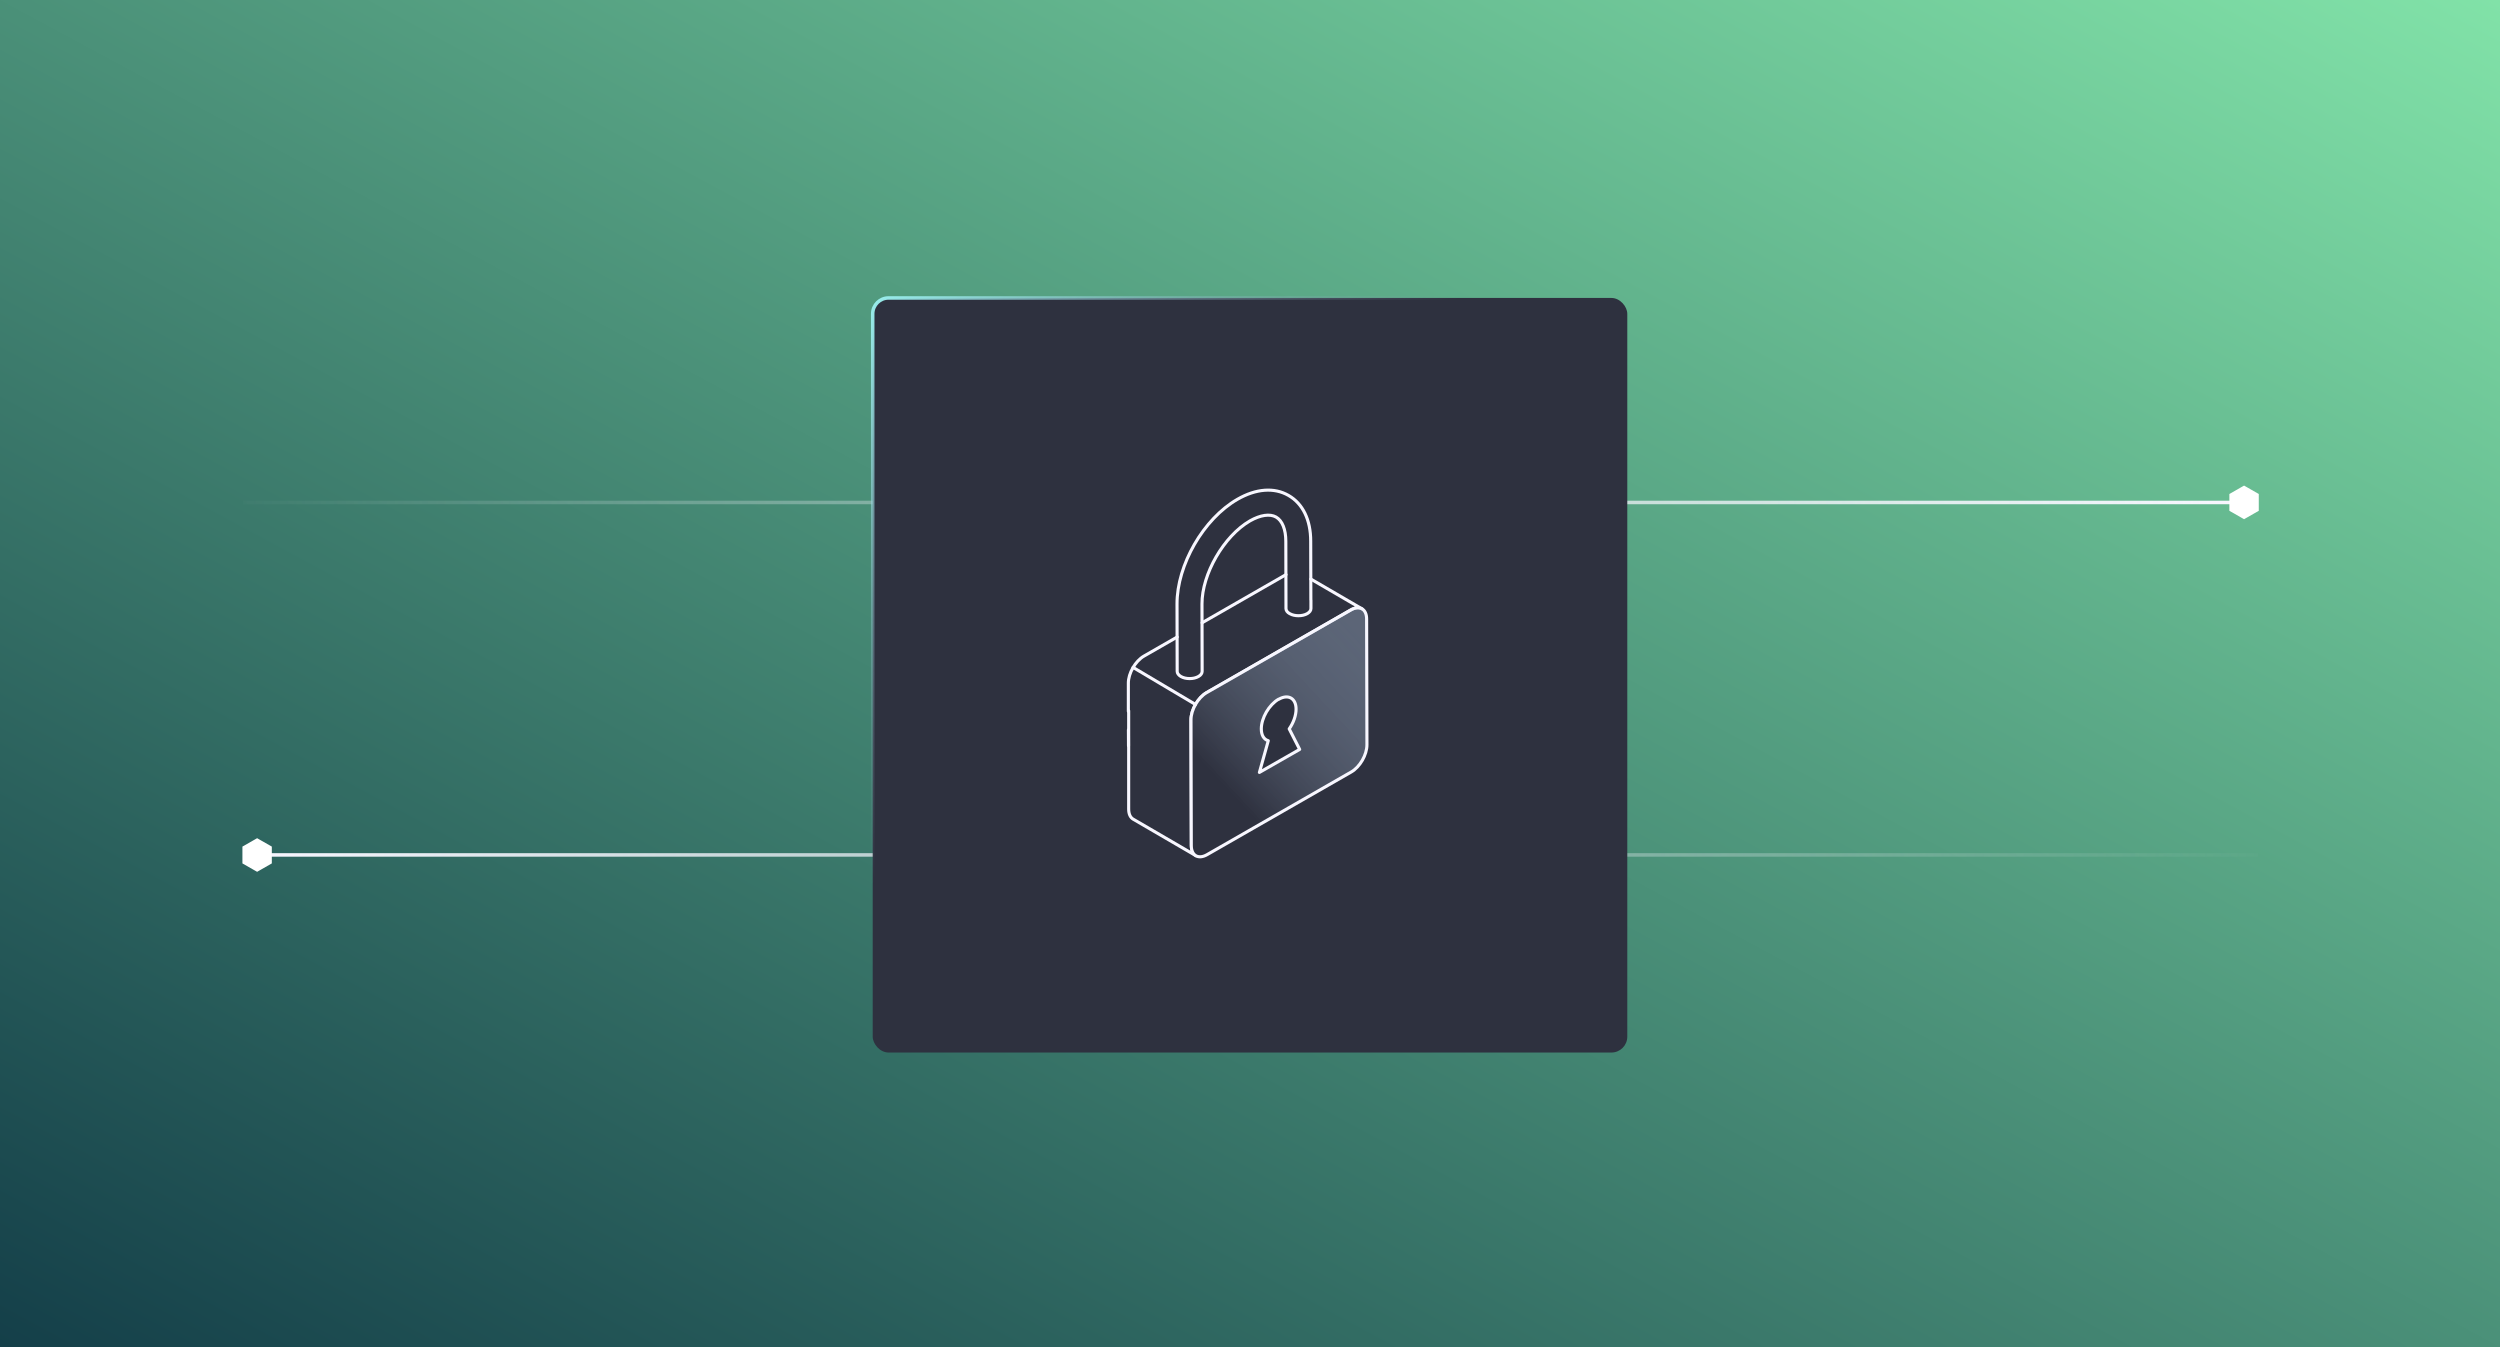
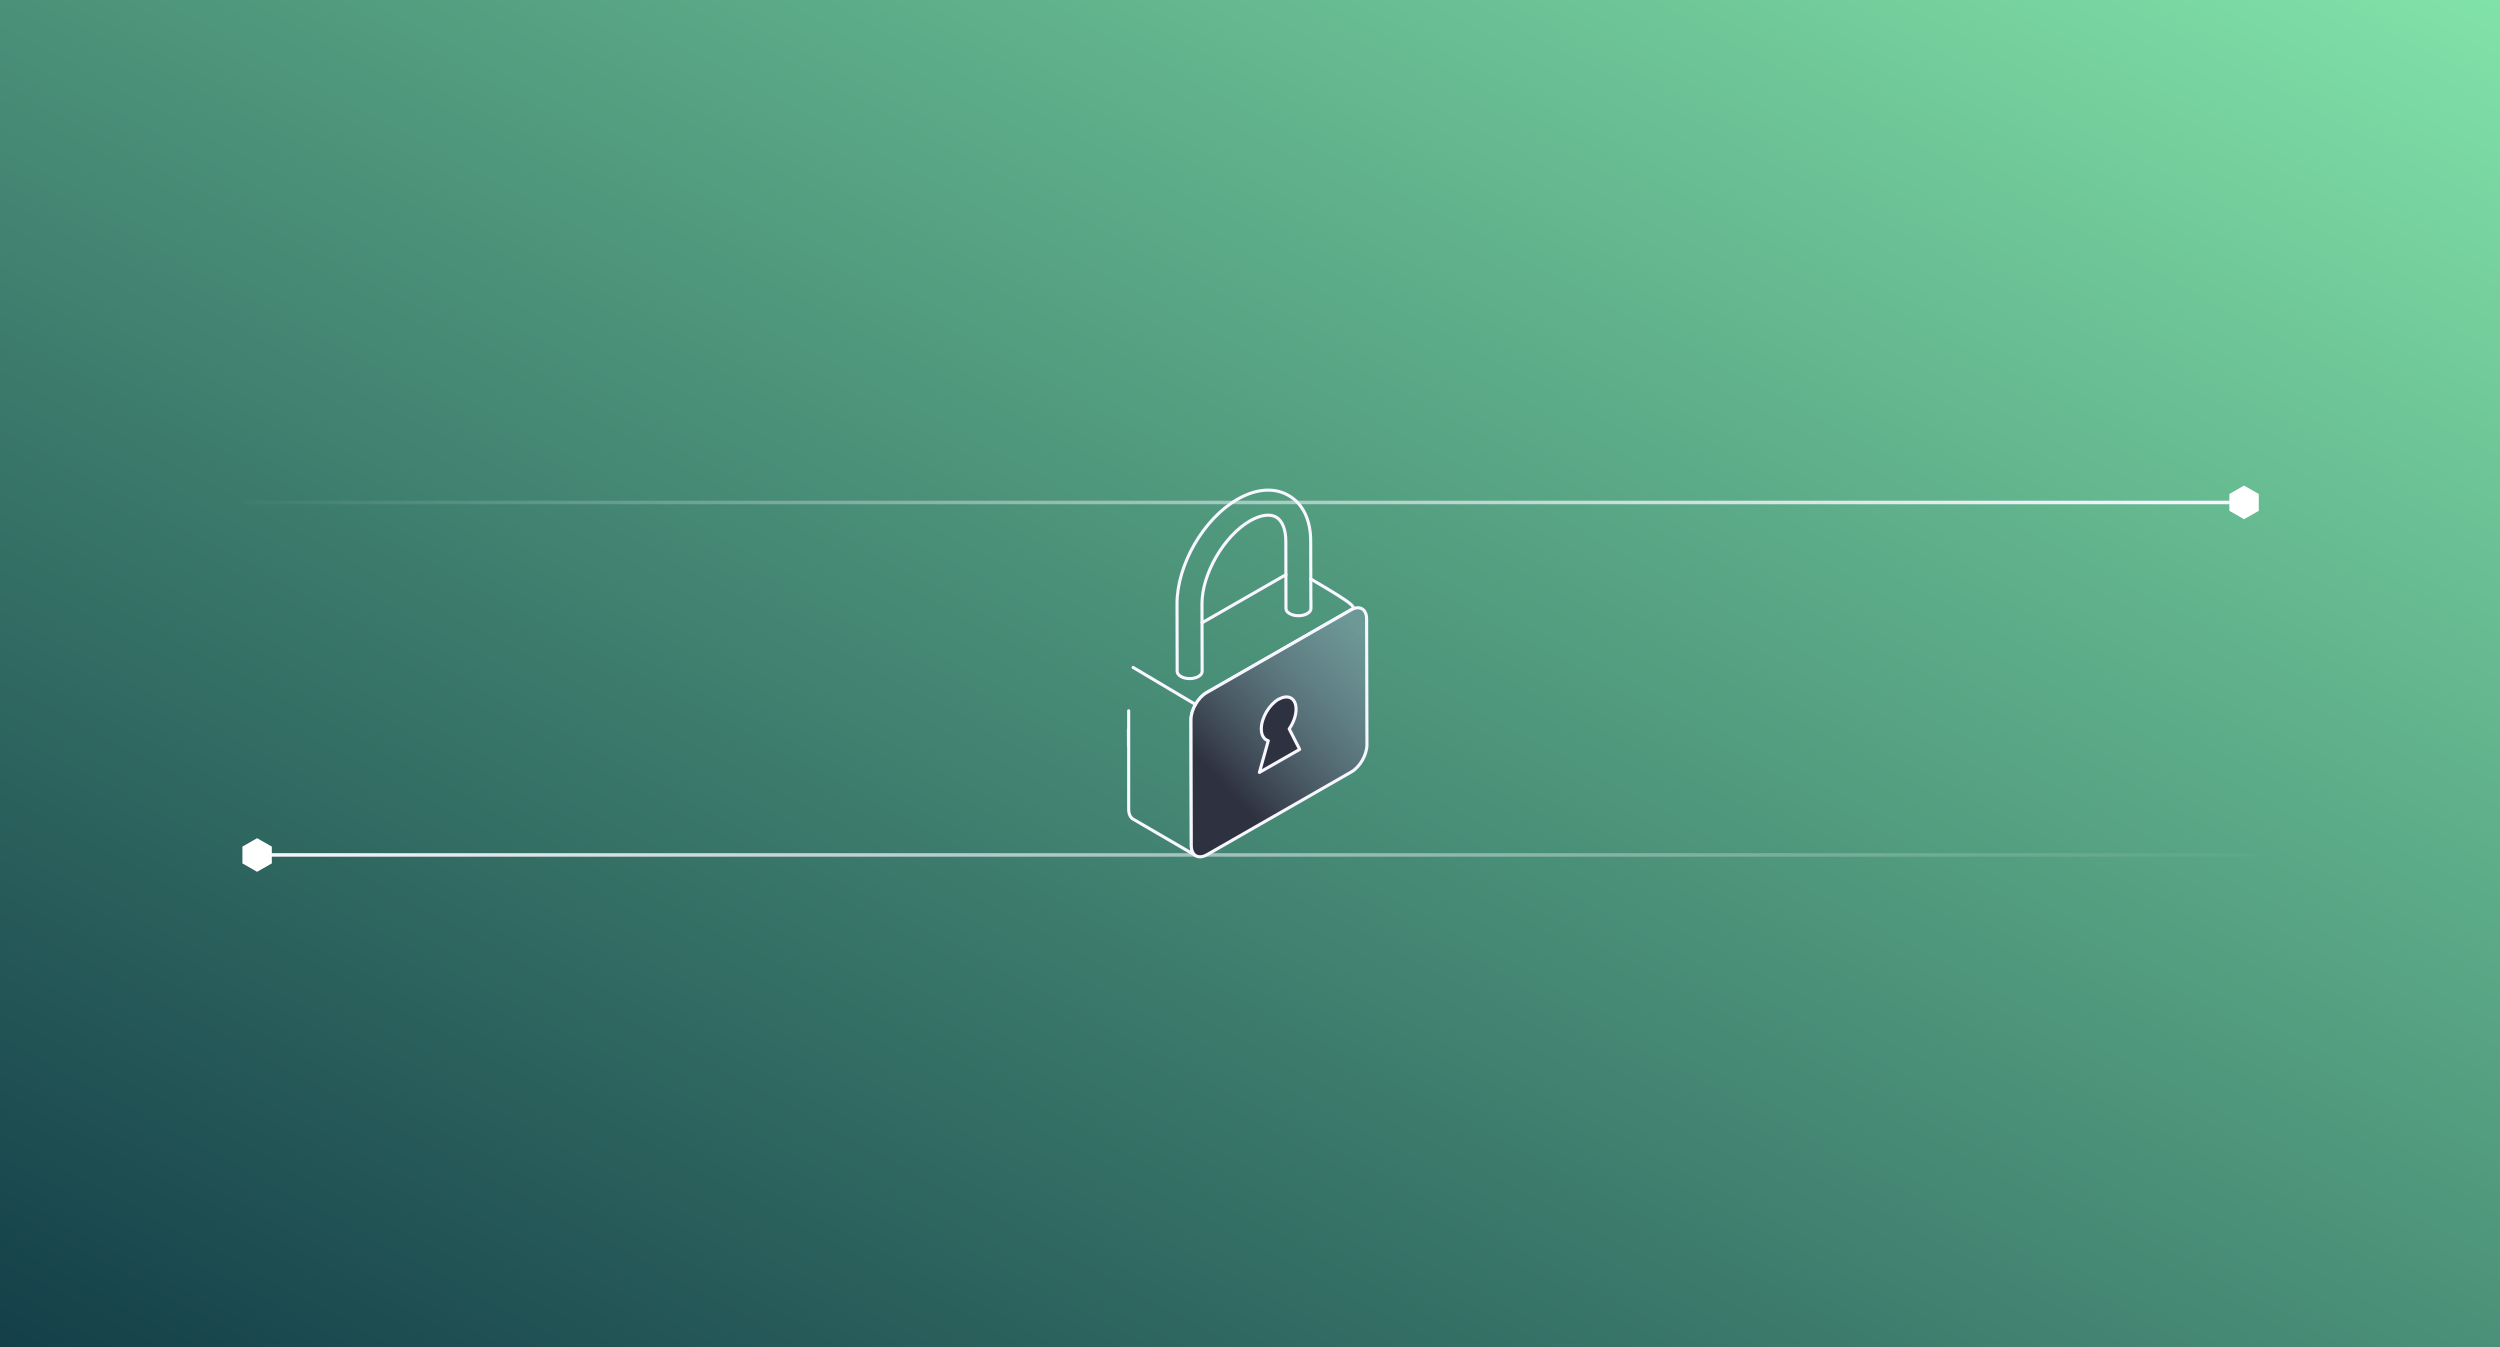
<svg xmlns="http://www.w3.org/2000/svg" width="709" height="382" viewBox="0 0 709 382" fill="none">
  <rect x="0" y="0" width="709" height="382" fill="#808080" stroke="none" />
  <g clip-path="url(#clip0_1705_3661)">
    <rect width="709" height="382" fill="white" />
    <rect width="709" height="382" fill="url(#paint0_linear_1705_3661)" />
    <path d="M69 142.5H636.5" stroke="url(#paint1_linear_1705_3661)" />
    <path d="M640.339 140.24L636.419 138L632.5 140.24V144.719L636.419 146.958L640.339 144.719V140.24Z" fill="white" stroke="white" stroke-width="0.5" stroke-miterlimit="10" />
    <path d="M640.339 242.458L72.839 242.458" stroke="url(#paint2_linear_1705_3661)" />
    <path d="M69 244.719L72.919 246.958L76.839 244.719L76.839 240.239L72.919 238L69 240.239L69 244.719Z" fill="white" stroke="white" stroke-width="0.5" stroke-miterlimit="10" />
-     <rect x="247.5" y="84.5" width="214" height="214" rx="4.5" fill="#2E313F" stroke="url(#paint3_linear_1705_3661)" />
    <path d="M320.044 211.47L320.022 207.002" stroke="#F8F7FF" stroke-width="0.88" stroke-linecap="round" stroke-linejoin="round" />
-     <path d="M371.76 164.224L386.27 172.673C385.474 172.187 384.324 172.275 383.085 172.983L342.231 196.407C339.754 197.823 337.763 201.273 337.763 204.127L337.874 239.805C337.874 241.22 338.382 242.216 339.179 242.68L321.395 232.329C320.576 231.864 320.09 230.869 320.09 229.453L320.09 201.577" stroke="#F8F7FF" stroke-width="0.88" stroke-linecap="round" stroke-linejoin="round" />
+     <path d="M371.76 164.224C385.474 172.187 384.324 172.275 383.085 172.983L342.231 196.407C339.754 197.823 337.763 201.273 337.763 204.127L337.874 239.805C337.874 241.22 338.382 242.216 339.179 242.68L321.395 232.329C320.576 231.864 320.09 230.869 320.09 229.453L320.09 201.577" stroke="#F8F7FF" stroke-width="0.88" stroke-linecap="round" stroke-linejoin="round" />
    <path d="M364.703 162.964L340.925 176.612" stroke="#F8F7FF" stroke-width="0.88" stroke-linecap="round" stroke-linejoin="round" />
-     <path d="M320 201.717V193.776C319.978 190.945 321.969 187.472 324.446 186.056L333.847 180.659" stroke="#F8F7FF" stroke-width="0.88" stroke-linecap="round" stroke-linejoin="round" />
    <path d="M383.084 172.982C385.561 171.544 387.574 172.695 387.574 175.548L387.663 211.226C387.663 214.057 385.672 217.53 383.194 218.946L342.34 242.37C339.863 243.808 337.85 242.657 337.85 239.804L337.762 204.126C337.762 201.295 339.752 197.822 342.23 196.406L383.084 172.982Z" fill="url(#paint4_linear_1705_3661)" stroke="#F8F7FF" stroke-width="0.88" stroke-linecap="round" stroke-linejoin="round" />
    <path d="M339.046 199.791L321.351 189.285" stroke="#F8F7FF" stroke-width="0.88" stroke-linecap="round" stroke-linejoin="round" />
    <path d="M362.651 198.314C365.348 196.77 367.566 198.017 367.566 201.104C367.566 202.944 366.817 204.992 365.618 206.713L368.585 212.531L357.167 219.06L359.684 210.067C358.486 209.741 357.706 208.553 357.706 206.713C357.706 203.626 359.894 199.857 362.621 198.284L362.651 198.314Z" fill="#2E313F" stroke="#F8F7FF" stroke-width="0.88" stroke-linecap="round" stroke-linejoin="round" />
    <path d="M371.781 170.196V172.585C371.781 173.116 371.427 173.624 370.742 174.022C369.37 174.819 367.114 174.819 365.743 174.022C365.057 173.646 364.725 173.138 364.703 172.607V172.563L364.659 153.496C364.659 150.134 363.642 147.634 361.894 146.639C360.147 145.644 357.448 146.042 354.484 147.723C347.096 152.014 340.859 162.786 340.881 171.28L340.925 190.391C340.925 190.922 340.593 191.452 339.886 191.85C338.514 192.647 336.258 192.647 334.887 191.85C334.201 191.43 333.847 190.922 333.847 190.391L333.803 171.28C333.781 160.198 341.301 147.148 350.945 141.596C356.209 138.565 361.363 138.167 365.433 140.512C369.481 142.834 371.715 147.435 371.715 153.474L371.759 170.174L371.781 170.196Z" stroke="#F8F7FF" stroke-width="0.88" stroke-linecap="round" stroke-linejoin="round" />
  </g>
  <defs>
    <linearGradient id="paint0_linear_1705_3661" x1="0" y1="382" x2="319.023" y2="-210.114" gradientUnits="userSpaceOnUse">
      <stop stop-color="#143F49" />
      <stop offset="1" stop-color="#81E2A8" />
    </linearGradient>
    <linearGradient id="paint1_linear_1705_3661" x1="-4.5" y1="143.5" x2="636.5" y2="143.5" gradientUnits="userSpaceOnUse">
      <stop offset="0.1" stop-color="#F8F7FF" stop-opacity="0" />
      <stop offset="1" stop-color="#F8F7FF" />
    </linearGradient>
    <linearGradient id="paint2_linear_1705_3661" x1="713.839" y1="241.458" x2="72.838" y2="241.458" gradientUnits="userSpaceOnUse">
      <stop offset="0.1" stop-color="#F8F7FF" stop-opacity="0" />
      <stop offset="1" stop-color="#F8F7FF" />
    </linearGradient>
    <linearGradient id="paint3_linear_1705_3661" x1="247" y1="84" x2="462" y2="299" gradientUnits="userSpaceOnUse">
      <stop stop-color="#99EFED" />
      <stop offset="0.389" stop-color="#8999AF" stop-opacity="0" />
    </linearGradient>
    <linearGradient id="paint4_linear_1705_3661" x1="337.78" y1="234.438" x2="391.184" y2="184.705" gradientUnits="userSpaceOnUse">
      <stop offset="0.2" stop-color="#2E313F" />
      <stop offset="1" stop-color="#8999AF" stop-opacity="0.5" />
    </linearGradient>
    <clipPath id="clip0_1705_3661">
      <rect width="709" height="382" fill="white" />
    </clipPath>
  </defs>
</svg>